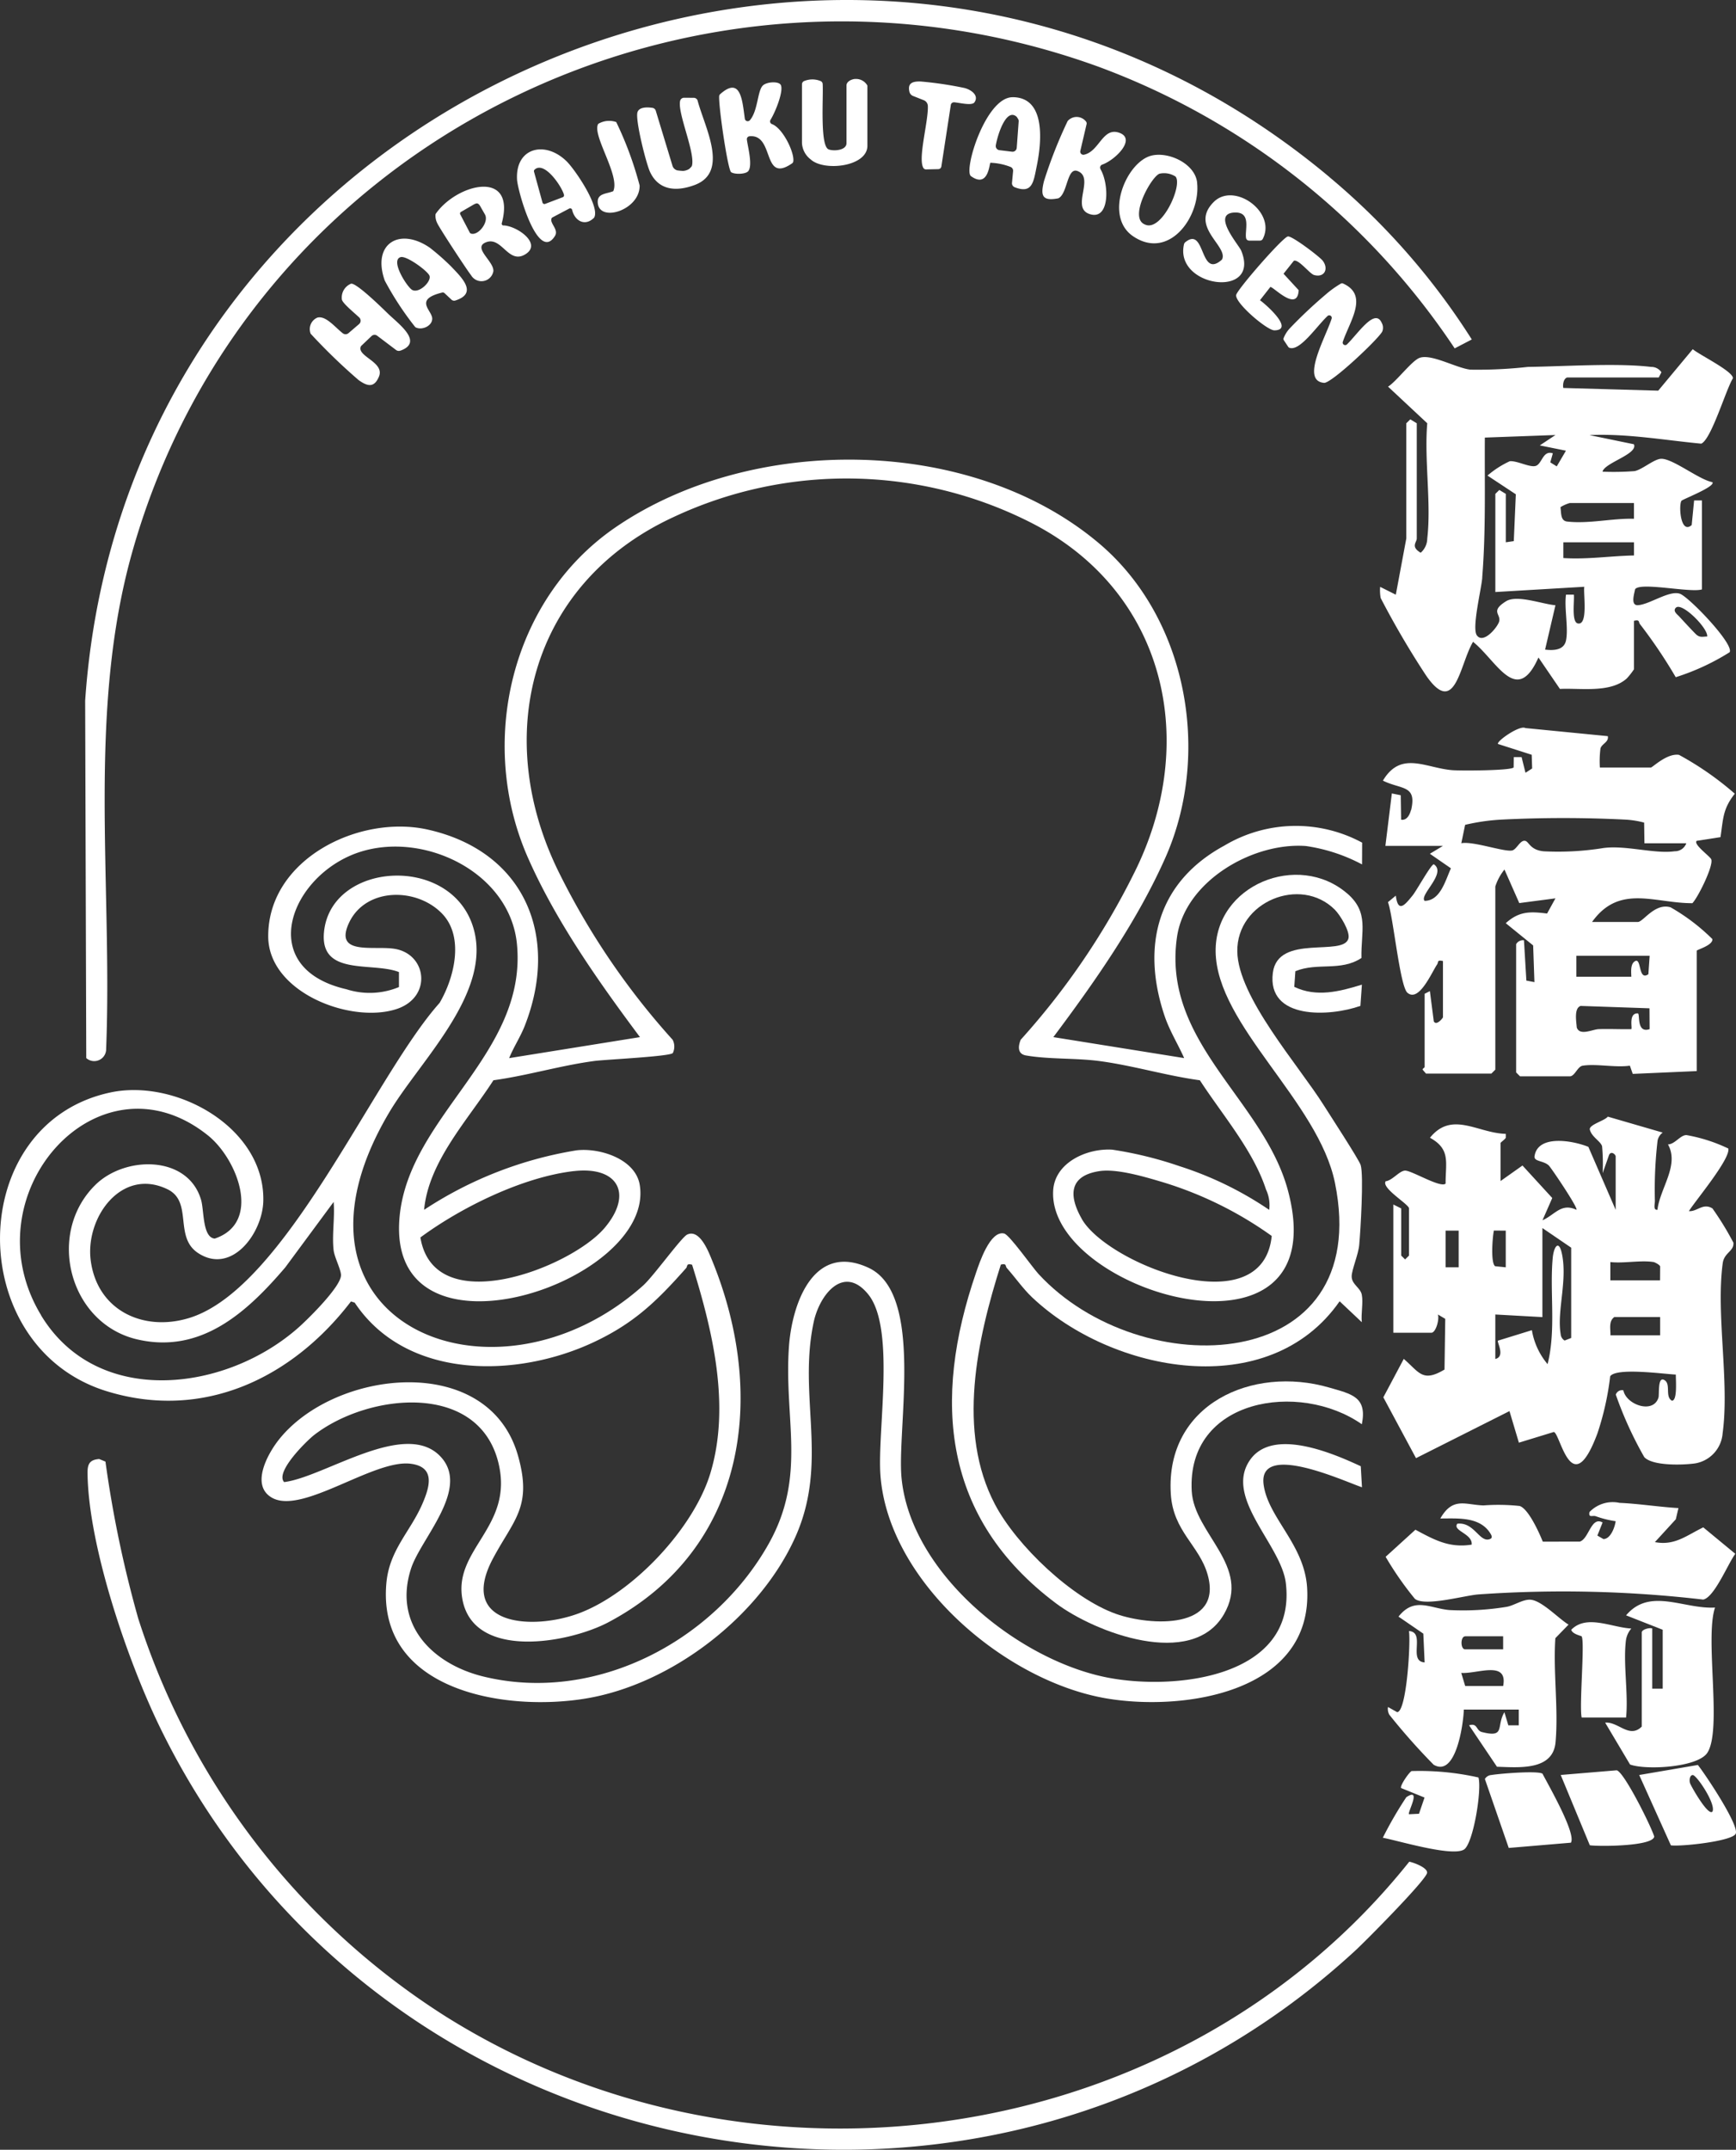
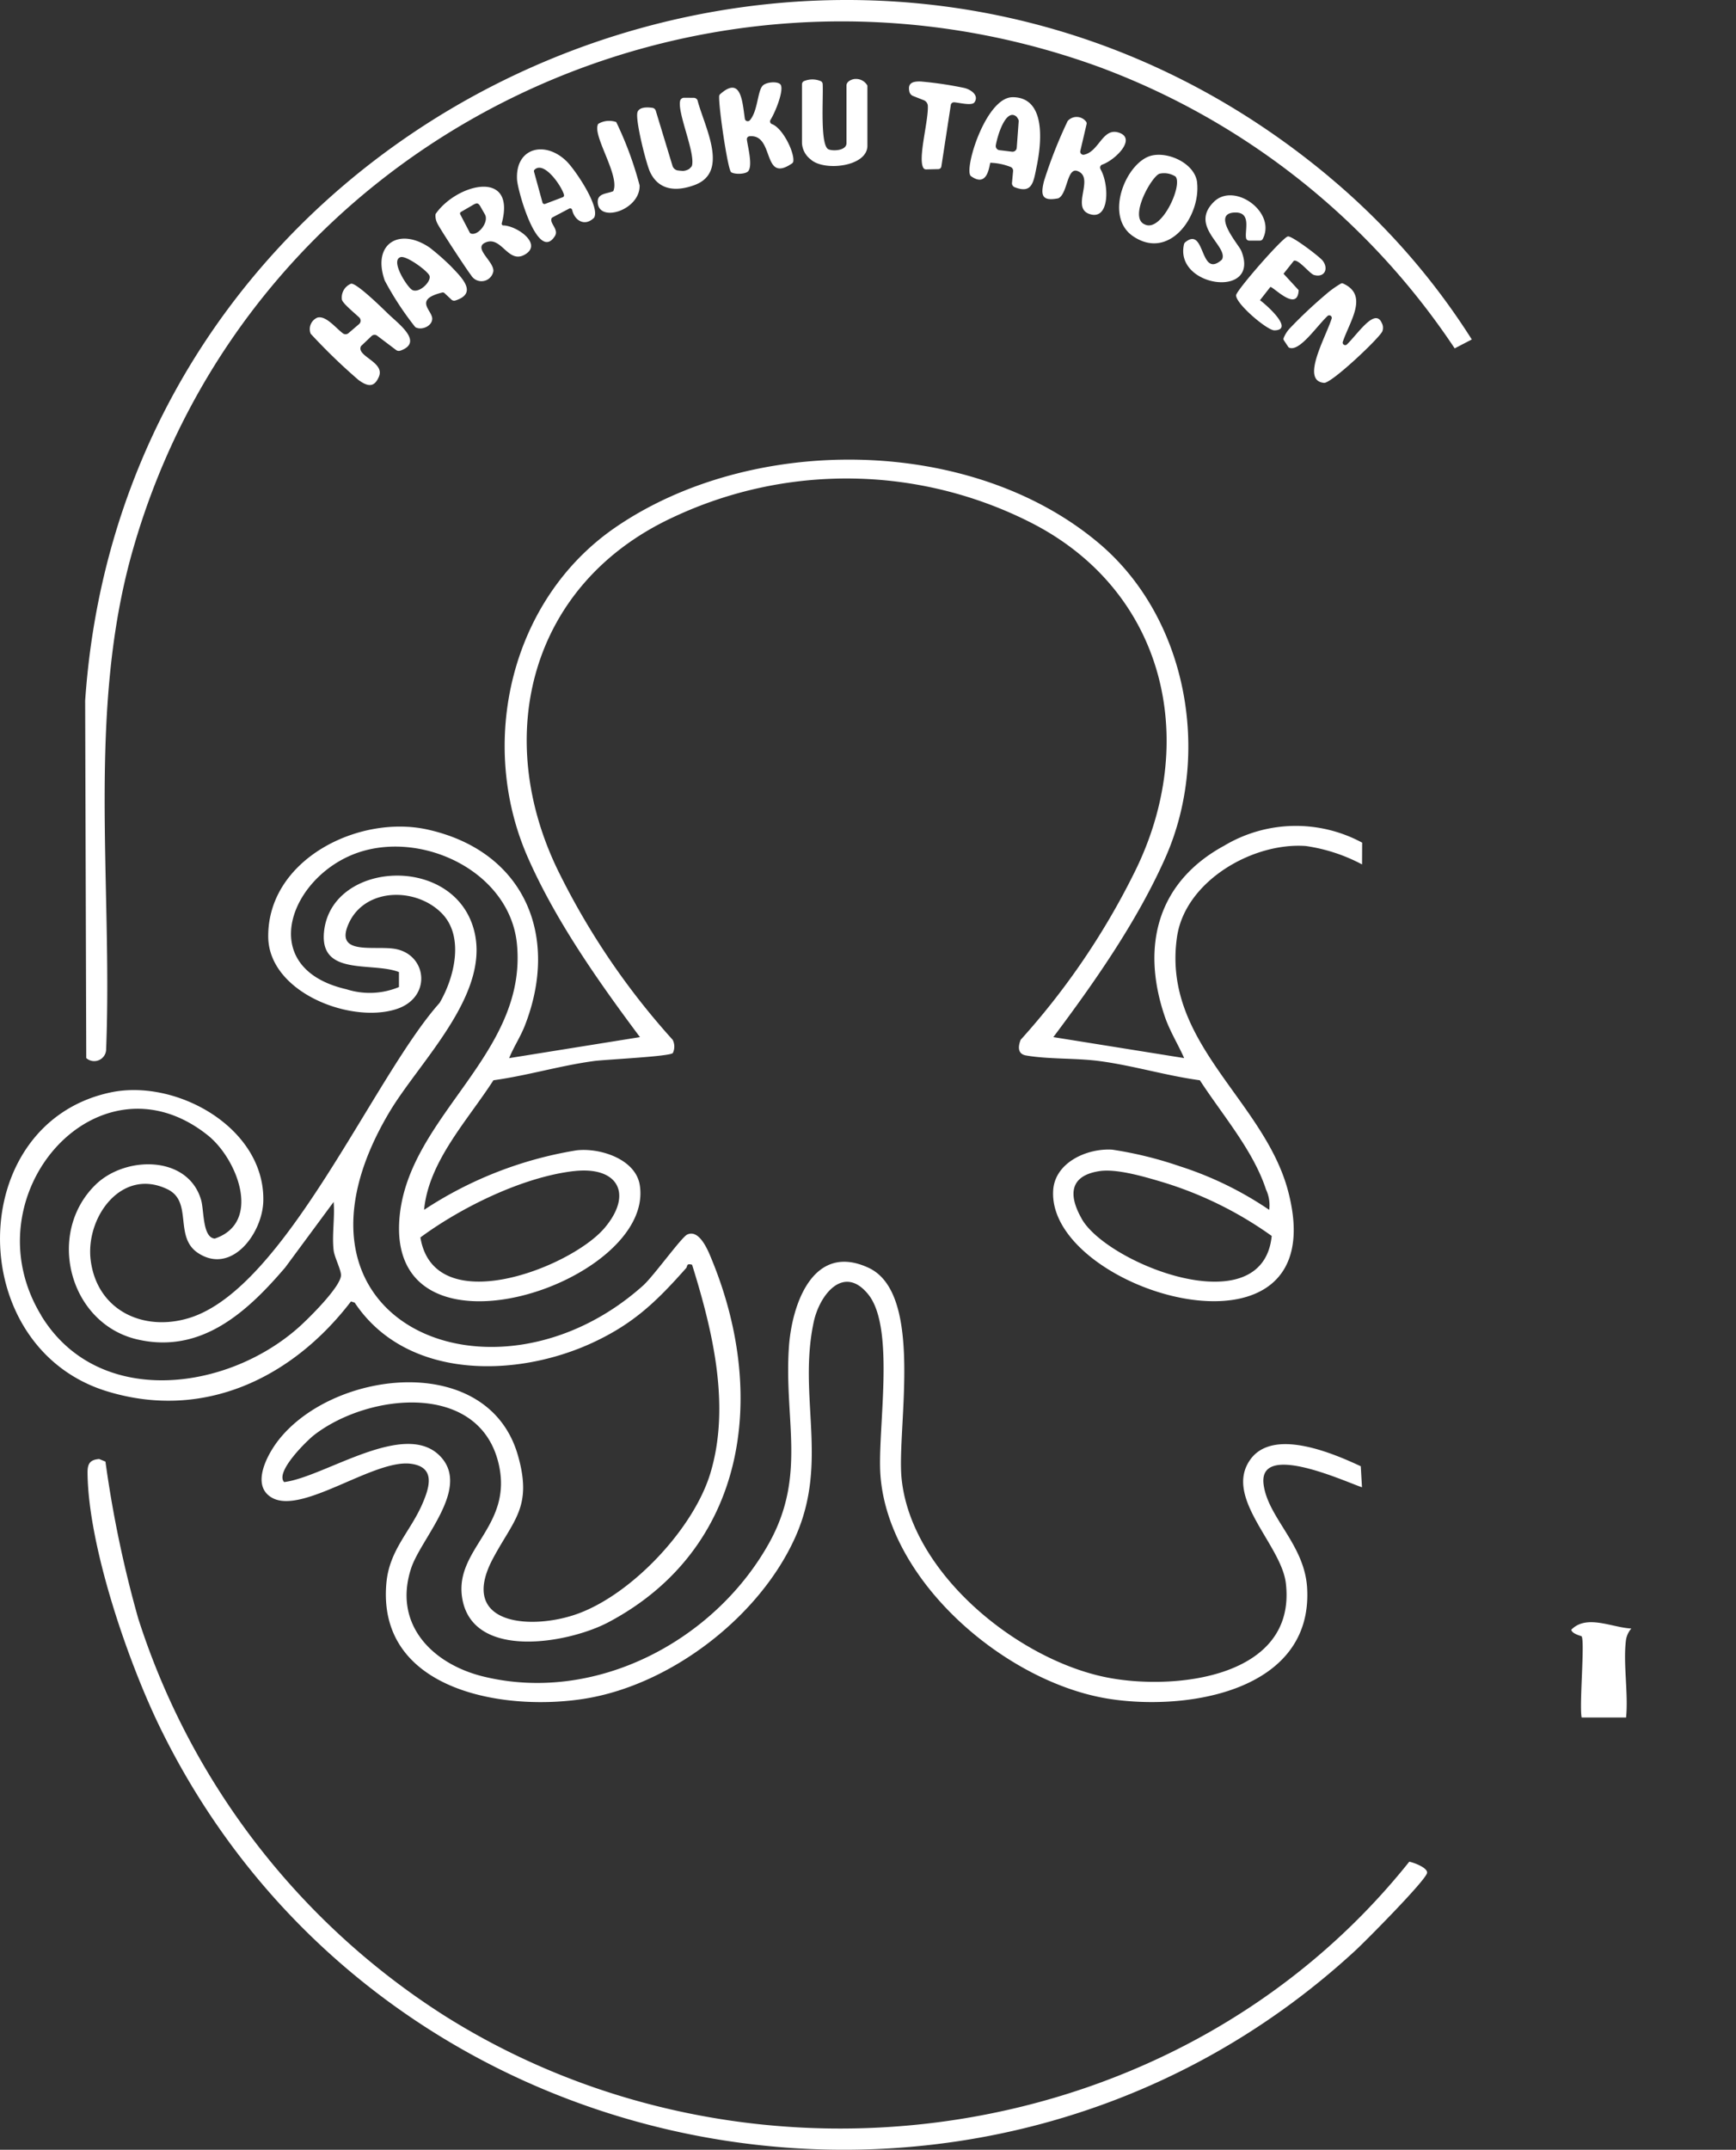
<svg xmlns="http://www.w3.org/2000/svg" width="158.429" height="196.113" viewBox="0 0 158.429 196.113">
  <rect x="0" y="0" width="158.429" height="196.113" fill="#333333" stroke="none" />
  <g id="logo" transform="translate(-0.055 0.001)">
    <g id="グループ_123" data-name="グループ 123" transform="translate(0.055 -0.001)">
      <g id="グループ_122" data-name="グループ 122" transform="translate(0)">
        <path id="パス_1536" data-name="パス 1536" d="M32.062,214.239l.36.113c4.692,7.047,14.732,6.913,21.767,3.633,3.737-1.742,5.815-3.771,8.484-6.782.14-.159-.012-.458.543-.305,1.861,5.964,3.524,12.822,1.678,18.985-1.507,5.04-7.072,10.97-12.014,12.816-4.195,1.568-11.1,1.15-7.847-4.982,1.9-3.569,3.618-4.716,2.3-9.384-2.679-9.494-16.718-7.908-21.822-1.486-1.034,1.3-2.627,4.189-.625,5.311,2.773,1.556,9.277-3.53,12.645-3.106,2.3.29,1.73,2.136,1.068,3.664-1.1,2.538-3.011,4.2-3.283,7.224-.879,9.793,10.733,11.755,18.173,10.534,7.85-1.287,15.919-7.5,19.156-14.75,3.06-6.858.22-12.764,1.666-19.583.534-2.52,2.737-5.293,4.97-2.553,2.535,3.109.815,12.5,1.126,16.544.744,9.744,11.459,18.826,20.724,20.345,7.148,1.172,18.768-.628,18.213-10.095-.232-3.96-3.551-6.376-3.969-9.415-.546-3.984,7.4-.293,8.975.232l-.11-1.919c-2.563-1.193-8.06-3.56-10.122-.552-2.364,3.447,2.865,7.712,3.283,11.215,1.031,8.676-10.281,9.845-16.456,8.579-8.091-1.663-17.768-9.512-18.613-18.155-.442-4.521,2.1-16.819-3.014-19.192-5.046-2.34-7,3.313-7.267,7.246-.455,6.657,1.65,11.727-1.858,17.957-5.009,8.887-15.83,14.57-26.017,12.087-4.646-1.132-8.268-4.744-6.608-9.854.891-2.746,5.385-7.224,2.743-10.156-3.206-3.554-10.623,1.815-14.326,2.27-.854-.918,2.068-3.774,2.746-4.3,4.936-3.81,14.982-4.884,16.807,2.535,1.449,5.9-4.228,7.892-3.261,12.575,1.126,5.439,9.735,3.871,13.32,1.968,12.593-6.687,14.519-20.66,9.418-33.064-.287-.7-1.1-2.84-2.251-2.291-.531.256-3.072,3.8-4.021,4.649-13.6,12.169-34.592,3.423-23.158-15.812,2.825-4.753,9.57-11.038,7.609-17.011-2.154-6.553-12.938-5.8-13.57.561-.406,4.085,4.408,2.709,6.84,3.664v1.367a6.959,6.959,0,0,1-4.793.2c-8.527-1.956-5.04-10.62,1.376-12.569,5.9-1.794,13.573,2,14.186,8.466.955,10.022-9.851,15.623-10.711,24.854-1.324,14.244,23.332,6.047,21.92-2.88-.378-2.4-3.673-3.426-5.772-3.176a35.65,35.65,0,0,0-13.911,5.427c.409-4.411,3.972-8.164,6.327-11.819,3.1-.424,6.12-1.348,9.222-1.76.988-.131,6.925-.409,7.151-.726a1.349,1.349,0,0,0-.018-1.208,67.137,67.137,0,0,1-10.266-15.043c-6.339-12.566-2.761-26.59,10.345-32.64a37.176,37.176,0,0,1,32.719.558c12.23,6.288,15.309,19.97,9.314,31.923a67.338,67.338,0,0,1-10.348,15.2c-.25.616-.29,1.294.473,1.431,2.05.36,4.518.229,6.657.506,3.106.406,6.123,1.339,9.222,1.76,2.023,3.121,4.875,6.4,6.034,9.964a3.35,3.35,0,0,1,.293,1.858,31.681,31.681,0,0,0-8.188-3.987,34.988,34.988,0,0,0-6.147-1.507c-2.294-.137-5.208,1.165-5.378,3.694-.628,9.29,25.944,17.133,21.435.079-2.2-8.31-11.529-13.506-10.138-23.164.735-5.1,6.919-8.667,11.767-8.307a15.7,15.7,0,0,1,5.122,1.678l.009-1.986a12.744,12.744,0,0,0-12.584.275c-6.071,3.295-7.618,9.116-5.439,15.55.455,1.348,1.208,2.541,1.779,3.829l-11.938-1.913c3.789-5.052,7.66-10.586,10.232-16.386,4.2-9.473,2-21.834-6.037-28.637-11.669-9.878-31.7-10.013-44.144-1.489-9.573,6.556-12.624,19.641-8.008,30.126,2.553,5.8,6.458,11.334,10.232,16.386L46.52,192.05c.418-1.028,1.031-1.937,1.437-2.978,3.206-8.207-.076-15.913-8.878-17.874-6.248-1.391-14.573,2.7-14.546,9.753.018,5.076,7.474,7.969,11.669,6.635,3.31-1.049,2.843-5.018-.128-5.507-1.9-.314-5.58.647-4.167-2.373,1.519-3.249,6.211-3.255,8.53-.8,2,2.126,1.068,5.842-.265,8.106-6.056,6.776-14.04,26.02-22.835,28.738-4.164,1.287-8.39-.653-9-5.22-.522-3.911,2.794-8.551,7-6.519,2.352,1.135.567,4.344,2.785,5.812,3.075,2.035,5.912-1.821,5.964-4.774.119-6.666-7.956-11.144-13.948-9.869-13.329,2.84-13.442,23.228-.333,27.258,8.8,2.706,16.916-1.19,22.274-8.185Zm20.352-11.88c4.061-.473,5.439,2.093,2.807,5.192-3.072,3.615-15.544,8.463-16.8.857,3.743-2.758,9.335-5.51,14-6.053Zm46.371,4.363c-1.233-2.157-1.15-3.948,1.614-4.366,1.6-.241,4.189.54,5.79,1.016a34.148,34.148,0,0,1,9.924,4.9c-.821,8.152-14.994,2.541-17.331-1.547ZM3.809,215.508c-6.654-10.964,5.2-24.418,15.217-16.413,2.676,2.139,4.97,7.959.625,9.418-1.129-.107-.961-2.572-1.248-3.542-1.208-4.085-6.922-4.024-9.634-1.367-4.543,4.451-2.392,12.67,3.82,14.107,5.824,1.345,10.013-2.489,13.5-6.571l4.414-5.973c.122,1.406-.165,3.045,0,4.417.073.607.619,1.65.671,2.209.1,1.013-3.045,4.1-3.89,4.842-6.635,5.867-18.356,7.322-23.482-1.123Z" transform="translate(-0.055 -95.521)" fill="#fff" />
        <path id="パス_1537" data-name="パス 1537" d="M139.079,16.147C95.926-19.934,29.343,8.13,25.53,63.922l.1,32.6a1.089,1.089,0,0,0,1.815-.839c.595-15.08-1.754-30.706,2.392-45.362C40.488,12.669,81.292-7.216,117.986,6.079a66.862,66.862,0,0,1,32.527,25.7l1.562-.812a63.7,63.7,0,0,0-13-14.817Z" transform="translate(-17.758 0.001)" fill="#fff" />
-         <path id="パス_1538" data-name="パス 1538" d="M320.9,263.286c-4.475-3.85-12.078-.772-12,5.311.092,6.724,9.378,13.658,10.891,21.1,3.579,17.6-17.728,18.4-27.048,8.313-.586-.635-2.654-3.579-3.139-3.7-1.281-.311-2.264,2.682-2.566,3.566-4.036,11.712-3.02,22.447,7.294,30.172,3.575,2.679,12.389,6.007,15.309,1.025,2.581-4.4-2.709-7.361-2.923-11.263-.467-8.444,9.826-10.083,15.525-6.1.509-2.508-.94-2.755-2.978-3.347-7.026-2.041-14.952,1.528-14.458,9.683.207,3.447,2.6,4.7,3.362,7.38,1.428,5.046-5.25,4.689-8.359,3.585-4.027-1.431-9.055-6.221-11.038-9.973-3.518-6.663-1.638-15.068.525-21.889.555-.153.4.146.543.305.769.866,1.486,1.9,2.315,2.682,7.285,6.885,21.6,9.631,28.061.357l2.026,1.91c-.085-.781.137-1.76,0-2.5-.122-.65-.921-.943-.927-1.672-.006-.589.61-2,.689-2.874.119-1.3.424-6.321.134-7.288-.146-.488-2.843-4.622-3.371-5.461-2.306-3.661-7.828-9.866-7.889-14.024-.067-4.546,5.784-6.931,8.9-3.816.467.467,1.4,1.965,1.245,2.614-.412,1.721-6.434-.458-6.9,3.139-.555,4.311,5.186,4.018,7.99,3.023l.137-1.937c-2.035.628-4.149,1.175-6.172.2l.1-1.428c2.041-.827,4.134.049,6.031-1.205-.058-2.435.726-4.143-1.309-5.894Z" transform="translate(-197.96 -181.782)" fill="#fff" />
        <path id="パス_1539" data-name="パス 1539" d="M146.86,473.027c-20.895,26.185-59.758,31.835-88.014,14.064a67.23,67.23,0,0,1-27.978-36.249,104.758,104.758,0,0,1-2.993-14.317l-.57-.235c-.839.061-1.071.424-1.065,1.248.058,6.675,3.676,17.215,6.62,23.25,20.126,41.234,75.3,51.49,109.086,20.336.876-.805,6.443-6.41,6.541-7.081.067-.467-1.223-.946-1.623-1.019Z" transform="translate(-18.251 -303.189)" fill="#fff" />
      </g>
      <path id="パス_1540" data-name="パス 1540" d="M110.447,36.976a.163.163,0,0,1-.153-.207c1.33-4.973-4.091-3.609-6.016-.876a.168.168,0,0,0-.031.076,1.466,1.466,0,0,0,.146.769c.14.375,2.74,4.332,3.1,4.777a1.1,1.1,0,0,0,2.026-.336.169.169,0,0,0,.009-.052c.034-.9-1.876-2.1-.72-2.6,1.495-.647,2.068,2.075,3.667,1.056,1.51-.964-.805-2.575-2.029-2.614Zm-3,.72a.155.155,0,0,1-.076-.076l-.869-1.663a.164.164,0,0,1,.064-.217l1.226-.711c.149-.04.326-.232.592.287l.372.65c.4.7-.65,2.017-1.309,1.733ZM212.9,173.083h-4.057c-.229-1.1.305-6.916,0-7.4-.031-.049-.845-.2-.949-.6,1.413-1.44,3.694-.2,5.485-.116a2.066,2.066,0,0,0-.491,1.059c-.272,2.142.229,4.848.012,7.056ZM190.581,45.827a.924.924,0,0,1,.082.781c-.146.516-4.64,4.781-5.327,4.723-2.151-.183.113-4.07.693-5.86a.23.23,0,0,0-.372-.241c-1.01.949-2.535,3.255-3.487,2.9a.23.23,0,0,1-.107-.088l-.391-.589a.231.231,0,0,1-.034-.183,2.84,2.84,0,0,1,.546-.885,42.2,42.2,0,0,1,3.255-3.072A9.044,9.044,0,0,1,186.9,42.26a.221.221,0,0,1,.171.009c2.364,1.062.613,3.423-.024,5.317a.23.23,0,0,0,.378.238c1.007-.982,2.523-3.322,3.158-2Zm-89.543,2.563a.407.407,0,0,1-.39-.055l-1.721-1.3a.4.4,0,0,0-.522.031l-.955.909c-.482.934,2.2,1.44,1.632,2.791-.442,1.056-1.068.876-1.855.311a53.067,53.067,0,0,1-4.375-4.228,1.14,1.14,0,0,1,.607-1.467c.772-.214,1.617.879,2.328,1.428A.409.409,0,0,0,96.3,46.8l.973-.833a.405.405,0,0,0,.012-.6c-.5-.47-1.48-1.263-1.58-1.62a1.356,1.356,0,0,1,.836-1.461c.482-.092,2.822,2.2,3.328,2.694.979.958,3.341,2.633,1.168,3.417ZM173.75,33.044c-.2-1.7-2.566-2.813-4.134-2.45-2.306.531-4.411,5.51-1.724,7.352,3.31,2.267,6.208-1.824,5.854-4.9Zm-4.781,3.832c-1.5-.619.641-4.414,1.361-4.628a1.924,1.924,0,0,1,1.449.262C172.465,33.282,170.495,37.645,168.969,36.876ZM136.9,31.131a.276.276,0,0,1-.116.18c-2.767,1.9-1.559-2.7-3.884-2.474a.264.264,0,0,0-.238.3c.079.65.534,2.3.143,2.859-.223.32-1.272.333-1.58.116s-1.15-5.961-1.092-6.931a.263.263,0,0,1,.088-.183c1.916-1.708,2.026.662,2.255,2.242a.265.265,0,0,0,.467.125c.726-.854.68-2.633,1.159-3.142.342-.36,1.428-.421,1.641-.088.3.47-.4,2.34-.927,3.209a.261.261,0,0,0,.134.381c1.007.375,2.078,2.633,1.946,3.411Zm28.036.714c.79,1.339.866,4.7-.995,4.088-1.754-.574.506-3.313-1.1-3.923-.964-.366-.9,1.98-1.705,2.459a.3.3,0,0,1-.1.037c-1.431.262-1.589-.253-1.26-1.577a42.057,42.057,0,0,1,2.16-5.482,1.087,1.087,0,0,1,1.672.04.285.285,0,0,1,.055.247l-.57,2.434a.287.287,0,0,0,.333.351c1.388-.287,1.687-2.489,3.167-2.02,1.675.531-.293,2.5-1.51,2.926a.285.285,0,0,0-.137.424ZM128.169,25.6c.656,2.444,2.9,6.5-.272,7.682-1.617.6-3.252.54-4.067-1.178-.363-.766-1.376-4.8-1.15-5.47.159-.47.873-.464,1.367-.39a.372.372,0,0,1,.3.262l1.544,5.083a.642.642,0,0,0,.4.354,5.4,5.4,0,0,0,.549.055,1.268,1.268,0,0,0,.558-.18l.162-.162a.359.359,0,0,0,.1-.174c.265-1.251-1.348-4.784-1.089-5.882a.37.37,0,0,1,.366-.278l.876.006a.373.373,0,0,1,.36.272Zm28.744-.326c-2.468-.006-4.5,6.7-3.8,7.2,1.586,1.138,1.672-1.126,1.772-1.22a5.5,5.5,0,0,1,1.864.39.373.373,0,0,1,.207.378l-.1,1.068a.386.386,0,0,0,.244.394c1.629.632,1.718-.476,2.017-1.937.418-2.035.9-6.266-2.2-6.275Zm.375,4.619a.381.381,0,0,1-.427.351l-1.153-.14a.379.379,0,0,1-.329-.439c.171-1,.958-3.456,1.91-2.6l.116.18a.379.379,0,0,1,.061.235l-.177,2.416Zm-13.628-5.68v5.491c0,1.922-3.987,2.358-5.18,1.239a2,2,0,0,1-.79-1.477V24.093a.323.323,0,0,1,.235-.308,1.972,1.972,0,0,1,1.486.024.308.308,0,0,1,.168.262c.073,1.208-.262,5.619.534,5.958.424.18,1.638.116,1.638-.561V24.215c0-.436.6-.622.848-.607a1.176,1.176,0,0,1,1.062.607Zm-31.975,8.557c.055,1.059,1.913,7.624,3.456,5.171.384-.607-.506-1.162-.3-1.623a.18.18,0,0,1,.082-.082l1.528-.805a.186.186,0,0,1,.265.122c.223.973,1.135,1.541,1.974.741a.179.179,0,0,0,.043-.055c.531-1.01-1.757-4.366-2.52-5.116-1.956-1.922-4.677-1.26-4.527,1.644Zm4.167,1.629-1.6.607a.185.185,0,0,1-.244-.125l-.772-2.813a.18.18,0,0,1,.043-.177c.888-.866,2.517,1.562,2.691,2.288A.187.187,0,0,1,115.853,34.4Zm-12.081,4.634C101,37.092,98.418,38.6,99.614,42a27.836,27.836,0,0,0,2.788,4.25c.567.333,1.559-.1,1.544-.787-.018-.766-1.715-1.724.906-2.37a.234.234,0,0,1,.22.058l.628.589a.355.355,0,0,0,.351.082c2.09-.668.6-2.087-.436-3.164a21.81,21.81,0,0,0-1.843-1.62Zm-1.657,3.816c-.458-.25-2.029-2.712-1.049-2.987.528-.149,2.38,1.2,2.618,1.666.256.5-.912,1.681-1.568,1.324Zm70.448-4.18a.3.3,0,0,1,.1-.159c1.864-1.531,1.3,3.35,3.307,1.62a.3.3,0,0,0,.082-.113c.458-1.217-3.023-2.981-.769-5.2,1.867-1.837,5.732.958,4.457,3.392a.284.284,0,0,1-.253.146H178.5a.282.282,0,0,1-.278-.217c-.149-.7.525-2.395-1.028-2.346-2.2.07.363,2.95.58,3.478,1.83,4.442-6.163,3.362-5.214-.607Zm8.237,7.871c-.65.009-3.56-2.453-3.487-3.212.046-.458,4.256-5.29,4.726-5.354.391-.055,2.913,1.861,3.182,2.221.561.75.14,1.568-.805,1.294-.394-.116-1.422-1.477-1.84-1.29l-.937,1.178,1.382,1.5c-.11,2.1-2.407-.427-2.593-.284l-.94,1.2c.516.36,3.2,2.718,1.312,2.749Zm-29.226-20.8a.282.282,0,0,0-.3.241l-.863,5.613a.285.285,0,0,1-.278.241l-1.114.024a.28.28,0,0,1-.235-.113c-.552-.821.452-4.244.394-5.684a.592.592,0,0,0-.381-.519l-.964-.381a.546.546,0,0,1-.336-.384c-.171-.735.2-.97,1.043-.937a33.3,33.3,0,0,1,3.969.589c.6.146,1.367.671.921,1.312-.229.329-1.33.04-1.858-.006Zm-28.7,7.575c.058,2.233-3.627,3.417-3.816,1.632-.1-.918.778-.839,1.409-1.1.653-1.422-1.986-5.159-1.367-6.144a1.949,1.949,0,0,1,1.641-.162,32.044,32.044,0,0,1,2.129,5.766Z" transform="translate(-64.501 -16.405)" fill="#fff" />
-       <path id="パス_1541" data-name="パス 1541" d="M415.047,196.531l-1.864,3.505,2.981,5.549,8.53-4.292.86,2.88,3.188-.976c.6.128,1.617,6.458,3.975.14a25.764,25.764,0,0,0,1.168-5.223c.577-.815,4.918-.2,5.992-.153-.018.412.168,2.386-.36,2.383-.671-.387-.04-1.565-.72-1.9-.595-.3-.418,1.336-.506,1.617-.482,1.535-2.959.641-3.2-.662a.589.589,0,0,0-.693.394,34.3,34.3,0,0,0,2.6,5.7c.763.815,3.521.729,4.64.57a3.014,3.014,0,0,0,2.508-2.746c.641-4.7-.619-10.848.009-15.51.131-.985,1.043-1.086.976-1.879a27.253,27.253,0,0,0-1.913-3.124c-.87-.534-1.4.314-2.151.244.634-1,3.8-4.765,3.6-5.708a14.73,14.73,0,0,0-3.82-1.226c-.567-.009-1.052.839-1.69.848,1.068,1.895-.729,4-.958,5.964-.418.055-.223-.543-.235-.833a38.675,38.675,0,0,1,.247-5.485,1.2,1.2,0,0,1,.467-.723l-5.012-1.455c-.265.369-1.745.738-1.638,1.184.165.671.979,1.056,1.117,1.516a17.722,17.722,0,0,1,.052,2.459l.589-1.675c.192-.366.555-.064.6.125v4.893l-2.492-5.745c-1.37-.561-4.61-1.165-4.912.848-.076.513.815.39,1.3.851.2.186,2.706,3.89,2.523,4.042-1.394-.65-1.937.439-3.1.958l.894-2.032-2.718-2.965-2,1.416v-3.463c0-.067.394-.326.476-.482V176c-2.55-.055-4.918-2.129-6.919.357,1.91,1.049,1.416,2.258,1.428,4.18-.445.439-3.106-1.2-3.7-1.184-.519.015-1.159.9-1.769.973-.424.622,2.129,2.1,2.129,2.477v4.3l-.357.354-.357-.354v-4.3l-.717-.357v11.7h3.463c.424,0,.757-1.251.6-1.669l.674.4-.067,4.625c-2,1.19-2.282.278-3.707-.964Zm18.86-8.835c1.211.137,2.782-.189,3.938,0,.116.018.571.256.6.4l-.009,1.269H433.9V187.7Zm.357,5.015h4.18v1.672h-4.536C433.925,193.8,433.727,193.1,434.263,192.712Zm-6.565,0v-8.118l2.627,1.791v8.237l-.6.235a.745.745,0,0,1-.36-.589c-.354-2.087.622-4.826.122-7.291-.284-1.388-.754-.689-.848.351-.287,3.112.323,6.526-.467,9.683a6.451,6.451,0,0,1-1.434-3.1l-3.1.958c-.1.137.7,1.449-.238,1.669v-4.057l4.3.238Zm-4.427-7.889,1.083.009v3.344l-.97-.1C422.967,187.788,423.14,185.433,423.272,184.822Zm-4.408.009h1.193v3.344h-1.193Zm2.508-53.715c2.172,1.748,3.981,5.9,5.967,1.428l1.959,2.868c1.852-.095,4.6.4,6.1-.955a6.271,6.271,0,0,0,.659-.839V129.2c.558-.143.4.131.546.3a45.567,45.567,0,0,1,3.264,4.842,21.143,21.143,0,0,0,4.921-2.279c.406-.754-3.664-4.982-4.509-5.321-.952-.384-2.8.973-3.862,1.031-.693.037-.336-1.034-.259-1.455.467-.683,5.064.348,6.1.015v-8.118h-.714l-.22,2.248c-1.025.891-1.2-1.794-.937-2.209.088-.14,3.139-1.3,2.825-1.705-1.214-.223-3.575-2.132-4.655-2.132-.647,0-1.721.976-2.441,1.123a24.656,24.656,0,0,1-2.932.052c.2-.824,3.267-1.6,2.865-2.5l-4.054-.836c3.426-.156,6.815.461,10.2.781.924-.4,2.239-4.906,2.889-5.961.061-.622-3.054-2.136-3.664-2.657l-3.151,3.783-8.664-.247c-.064-.317.027-.86.357-.955h8.356l.241-.476a1.1,1.1,0,0,0-.946-.488c-3.048-.372-8-.043-11.242,0a41.361,41.361,0,0,1-5.244.25c-1.278-.14-3.572-1.474-4.64-1.074-.714.265-2.12,2.16-2.874,2.624l3.578,3.341c-.287,3.331.378,7.261,0,10.513a1.753,1.753,0,0,1-.6,1.3c-.943-.567-.357-.937-.357-1.309V111.177l-.592-.357-.363.357v10.507l-.958,5.131-1.428-.714a3.706,3.706,0,0,0,.049,1.022,78.8,78.8,0,0,0,4.149,7.075c2.675,3.859,3.06-1.059,4.277-3.078Zm18.506-3.109c.528-.549,2.95,1.861,2.862,2.624-.378,0-.641.119-.973-.159-.2-.168-1.3-1.364-1.592-1.681-.177-.192-.595-.473-.3-.787Zm-10.269-4.536v-1.434h6.449v1.2C433.9,123.28,431.774,123.615,429.608,123.472Zm6.446-5.015v1.434c-1.983-.055-4.109.479-6.1.253-.613-.07-.528-.772-.607-1.312a3.2,3.2,0,0,1,.854-.378h5.848Zm-13.85,6.8c.342-4.225.211-8.518.241-12.773l6.446-.235-1.431.949,2.386.482-.839,1.431-.589-.366.232-.824c-.937-.314-.976,1.007-1.592,1.156-.546.134-1.693-.5-2.337-.436a8.61,8.61,0,0,0-2.035,1.309l2.587,1.708-.186,4.271-.729.107v-4.417l-.592-.357-.363.357v8.954l8.118-.479c-.107.577.381,3.548-.592,3.344-.6-.128-.293-2.123-.363-2.627h-.714c-.174,1.229.235,3.042,0,4.18-.186.9-1.147.93-1.91.836l.946-4.048c-1.2-.1-3.505-.988-4.509-.363-1.553.97-.329,1.187-.668,1.952-.259.589-1.428,1.931-1.992,1.162-.482-.656.4-4.167.491-5.272Zm-6.5,21.2c-.1.415-.378.979-.9.885l-.034-2.23-.812-.165-.589,4.784h5.253l-1.193.72,1.922,1.327c-.5,1.074-.952,2.956-2.4,2.968-.525-.525,2.053-2.529.836-3.338-.256.009-1.571,2.4-1.931,2.84-.668.824-1.33,1.678-1.535.021l-.717.595c.482,1.3,1.083,7.657,1.773,8.261,1.053.918,2.224-1.867,2.712-2.578.146-.214-.04-.436.534-.311v5.134c0,.046-.6.827-.839.363l-.354-2.752-.479.241v6.684c0,.058-.2.14-.186.238l.308.357h5.97l.357-.357V153.436a4.777,4.777,0,0,1,.836-1.547l1.352,3.06,3.3-.433-.763,1.385c-1.531-.189-2.547-.229-3.771.882l2.5,2.029.116,3.347-.735-.14-.22-3.679a.714.714,0,0,0-.714.357v11.7l.357.357h4.536c.467,0,.7-.9,1.187-.973,1.248-.192,2.978.192,4.3,0l.262.75,5.839-.256V159.294c0-.092,1.513-.5,1.425-1.065a18.221,18.221,0,0,0-3.807-2.892c-1.437-.436-2.5,1.333-2.99,1.333h-4.18c2.492-3.475,5.671-1.705,9.155-1.711.525-.537,1.965-3.469,1.718-4.012-.128-.284-1.669-1.37-1.321-1.678l2.169-.336c.256-1.7.2-2.56,1.306-3.963a28.244,28.244,0,0,0-5.092-3.542c-1.089-.177-2.422,1.153-2.566,1.153h-4.655A8.935,8.935,0,0,1,433,140.84c.128-.439.775-.567.668-1.12l-7.52-.738c-.519-.3-2.682,1.226-2.5,1.452l3.075.985.04,1.248-.607.394-.357-1.431h-.714l-.012.946c-.271.293-4.848.308-5.6.247-2.45-.2-4.68-1.806-6.33.955,1.7.839,3.118.366,2.572,2.7Zm20.705,18.555c-.866-.037-.491,1.324-.595,1.437-.991.021-1.989-.034-2.981,0-.567.021-1.733.644-2-.156-.04-.564-.262-1.76.357-1.962l6.281.217.012,1.9c-1.233.421-.851-1.44-1.077-1.434Zm1.077-5.25-.116,1.675c-.927.653-.619-1.477-1.193-1.2-.467.229-.375.991-.363,1.431H430.8v-1.91h6.684Zm-16.843-11.95a18.84,18.84,0,0,1,3.344-.479,112.338,112.338,0,0,1,11.242,0,8.476,8.476,0,0,1,1.754.275l.027,1.885h3.82a1.1,1.1,0,0,1-1.062.729c-1.9.268-4.652-.628-6.709-.262a25.946,25.946,0,0,1-5.256.265c-1.242-.122-1.324-.888-1.687-.955-.458-.082-.769.8-1.19.882-.741.143-3.575-.876-4.628-.662l.348-1.681Zm24.662,66.5c-.662.876-1.907,3.972-2.932,4.176a110.413,110.413,0,0,0-20.529-.47c-1.318.107-4.875,1.129-5.784.4a29.441,29.441,0,0,1-2.669-3.832l2.718-2.471c1.718.918,3.081,1.687,5.134,1.361.1-1.01-1.785-1.257-1.309-1.91,1.489-.174,1.989,1.617,2.859,1.434.387-.082.323-.29.125-.595-.97-1.495-2.95-1.312-4.536-1.315,1.15-2,2.276-1.242,3.942-1.193a18.28,18.28,0,0,1,3.292.052c.805.238,1.806,2.474,2.117,3.255l3.38-.006c.839-.256,1.028-2.34,2.078-1.742l-.476,1.193.555.32c.65-.015,1.034-1.059,1.114-1.632a9,9,0,0,1-1.821-.455c-.311-.095-.674.177-.567-.381a2.937,2.937,0,0,1,2.743-.836c1.724.073,3.636.375,5.375.476l-.241,1.022-1.907,2.081c1.812.351,2.91-.622,4.414-1.345l2.929,2.419Zm-15.223,6.458c-.909-.546-2.453-2.209-3.478-2.27-.7-.043-1.5.54-2.19.653a24.54,24.54,0,0,1-5.192.29c-1.766-.146-3.209-1.239-4.655.6l2.264,1.553.119,2.624c-1.556-.1.128-2.761-1.431-2.862.168.909-.2,7.374-1.077,7.4l-.836-.47a1.081,1.081,0,0,0,.125.708,58.235,58.235,0,0,0,4.039,4.555c2.05,1.208,2.721-3.771,2.758-5.028h5.015v1.434h-.955l-.357-1.193c-.766,1.272.128,2.367-2.059,1.806-.537-.137-.381-.857-1.165-.613l2.544,3.78c2.01.064,5.1.366,5.345-2.218.278-3.014-.226-6.449-.015-9.512l1.2-1.232Zm-9.43,1.065h3.463v1.193h-3.463C420.206,223.033,420.206,221.84,420.654,221.84Zm3.463,4.536h-3.463l-.36-1.193C421.743,225.285,424.571,223.994,424.117,226.377Zm19.339-7.16c-.952,2.779.671,11.184-.708,13.259-.891,1.342-5.629,1.592-7.05,1.062l-2.27-3.816c1.208-.11,2.2,1.489,3.341.357v-8.594c0-.253.677-.455.955-.357v5.491h.955v-5.372l-3.341-1.315c2.166-2.575,5.256-.549,8.115-.711Zm-21.593,15.5c.329,1.12-.479,6.074-1.327,6.584-1.1.665-5.973-.812-7.4-1.08a35.3,35.3,0,0,1,2.145-3.7c1.443-.943.082,1.406.244,1.556l.912-.043.506-1.48-2.135-.866c-.143-.189.717-1.434.952-1.55a24.461,24.461,0,0,1,6.1.583Zm20.022-1.135-5.351.915,2.892,6.416c.888.131,5.69-.378,5.925-1.08.272-.818-2.743-5.339-3.463-6.251Zm1.333,4.253c-.394.445-1.98-2.364-2.05-2.608-.088-.314.006-.732.259-.726.354.009,2.142,2.66,1.791,3.338Zm-5.311,2.279c-.128.891-5.006.915-5.879.793l-2.657-6.413,5.107-.427c.665.128,3.139,5.086,3.429,6.047Zm-10.2-5.742c.516,1.007,3.106,5.482,2.593,6.3l-5.671.479-2.178-6.291a.752.752,0,0,1,.6-.363c.754-.128,4.189-.409,4.658-.122Z" transform="translate(-286.938 -72.564)" fill="#fff" />
    </g>
  </g>
</svg>